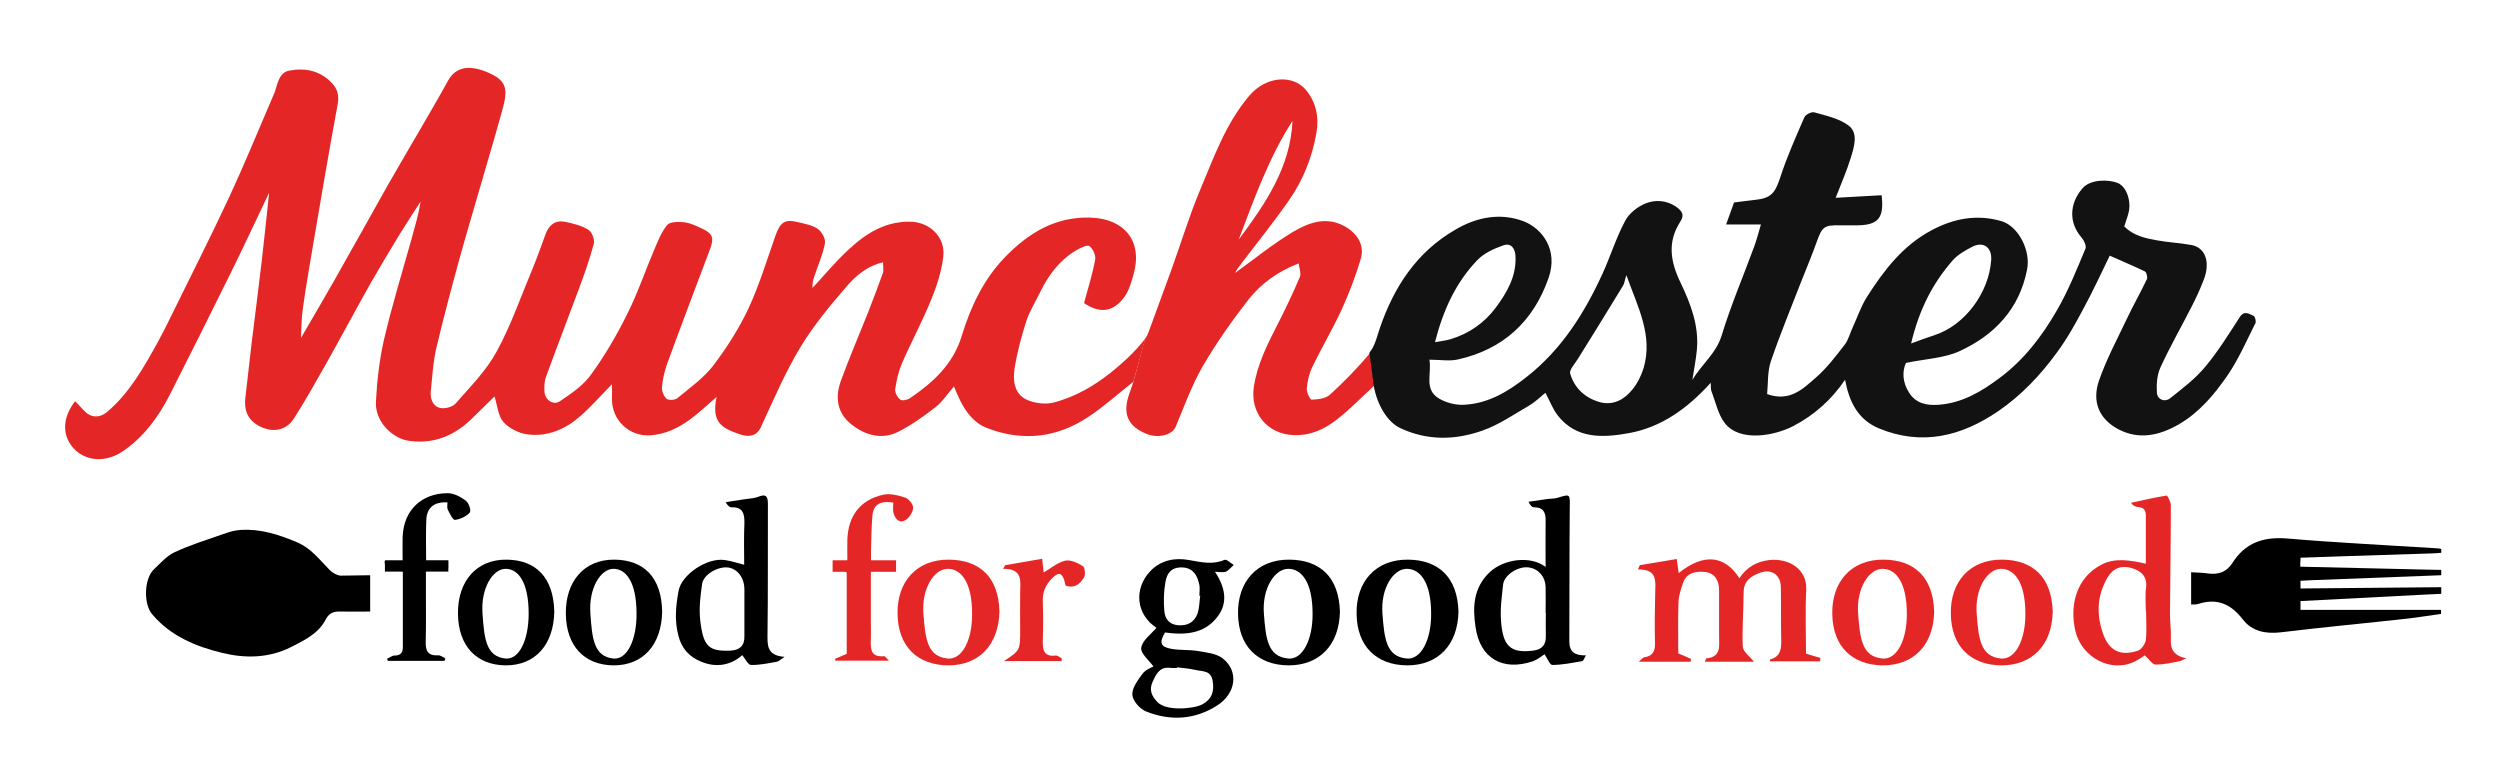
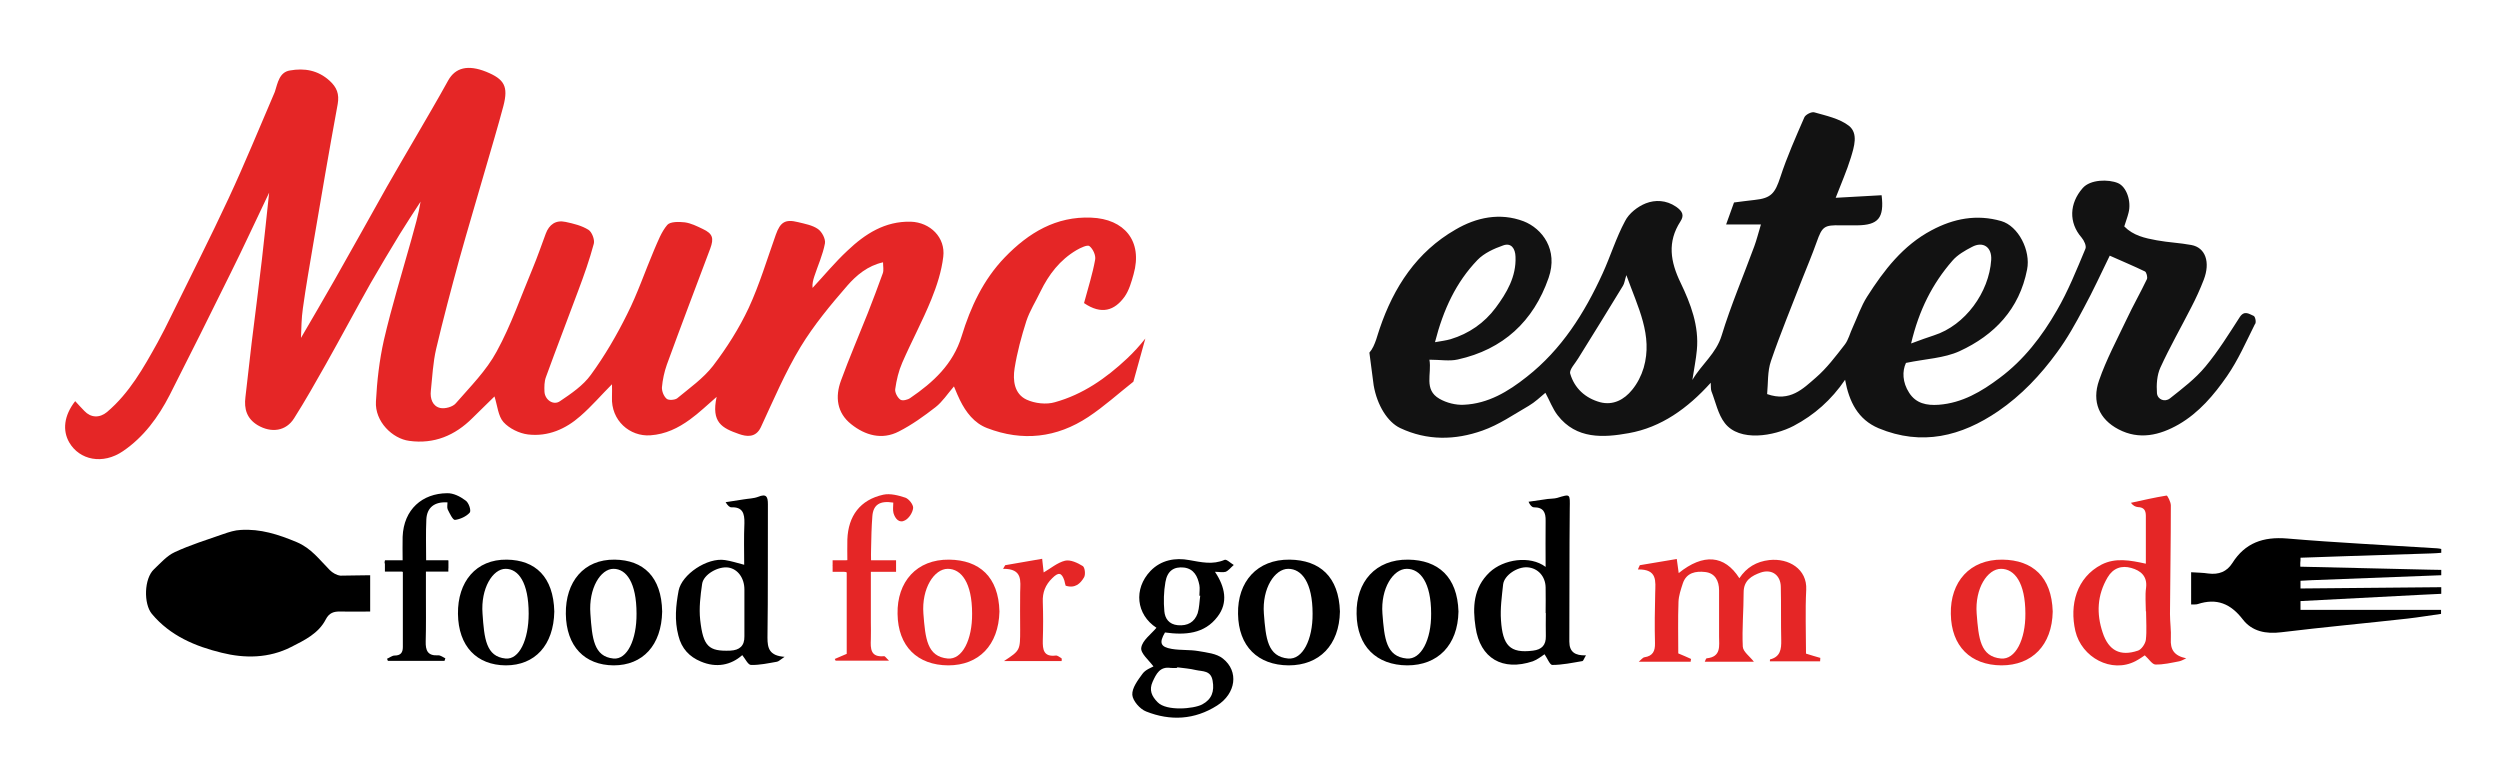
<svg xmlns="http://www.w3.org/2000/svg" version="1.1" id="Layer_1" x="0px" y="0px" viewBox="0 0 1170.4 354.5" style="enable-background:new 0 0 1170.4 354.5;" xml:space="preserve">
  <style type="text/css">
	.st0{fill:#E52626;}
	.st1{fill:#121212;}
</style>
-   <path class="st0" d="M882,262c-15.3-0.2-24.5,10.4-24.2,25.4c0.2,15.2,9.3,24,23.7,24.1c14.3,0,23.7-9.4,24-25.2  C905,270,896.1,262.2,882,262z M881.3,308.3c-9.7-0.9-10.5-9.4-11.4-21c-0.9-11.9,5.1-21,11.4-21c6.3,0,11.4,6.4,11.4,21  C892.8,299.5,888.1,308.9,881.3,308.3z" />
  <path class="st0" d="M937.5,262c-15.3-0.2-24.5,10.4-24.2,25.4c0.2,15.2,9.3,24,23.7,24.1c14.3,0,23.7-9.4,24-25.2  C960.5,270,951.6,262.2,937.5,262z M936.8,308.3c-9.7-0.9-10.5-9.4-11.4-21c-0.9-11.9,5.1-21,11.4-21c6.3,0,11.4,6.4,11.4,21  C948.3,299.5,943.5,308.9,936.8,308.3z" />
  <path d="M603.8,262c-15.3-0.2-24.5,10.4-24.2,25.4c0.2,15.2,9.3,24,23.7,24.1c14.3,0,23.7-9.4,24-25.2  C626.8,270,617.9,262.2,603.8,262z M603.1,308.3c-9.7-0.9-10.5-9.4-11.4-21c-0.9-11.9,5.1-21,11.4-21c6.3,0,11.4,6.4,11.4,21  C614.6,299.5,609.8,308.9,603.1,308.3z" />
  <path class="st0" d="M444.4,262c-15.3-0.2-24.5,10.4-24.2,25.4c0.2,15.2,9.3,24,23.7,24.1c14.3,0,23.6-9.4,24-25.2  C467.5,270,458.5,262.2,444.4,262z M443.7,308.3c-9.7-0.9-10.5-9.4-11.4-21c-0.9-11.9,5.1-21,11.4-21c6.3,0,11.4,6.4,11.4,21  C455.2,299.5,450.5,308.9,443.7,308.3z" />
  <path d="M659.3,262c-15.3-0.2-24.5,10.4-24.2,25.4c0.2,15.2,9.3,24,23.7,24.1c14.3,0,23.7-9.4,24-25.2  C682.3,270,673.3,262.2,659.3,262z M658.6,308.3c-9.7-0.9-10.5-9.4-11.4-21c-0.9-11.9,5.1-21,11.4-21c6.3,0,11.4,6.4,11.4,21  C670.1,299.5,665.3,308.9,658.6,308.3z" />
  <path d="M237.3,262c-14.5-0.2-23.1,10.4-22.9,25.4c0.2,15.2,8.8,24,22.4,24.1c13.6,0,22.4-9.4,22.7-25.2  C259.1,270,250.6,262.2,237.3,262z M236.7,308.3c-9.2-0.9-10-9.4-10.8-21c-0.9-11.9,4.8-21,10.8-21c6,0,10.8,6.4,10.8,21  C247.5,299.5,243.1,308.9,236.7,308.3z" />
  <path d="M287.8,262c-14.5-0.2-23.1,10.4-22.9,25.4c0.2,15.2,8.8,24,22.4,24.1c13.6,0,22.4-9.4,22.7-25.2  C309.7,270,301.2,262.2,287.8,262z M287.2,308.3c-9.2-0.9-10-9.4-10.8-21c-0.9-11.9,4.8-21,10.8-21c6,0,10.8,6.4,10.8,21  C298.1,299.5,293.6,308.9,287.2,308.3z" />
  <path class="st0" d="M530.6,178.7c-7.1,5.6-13.7,11.6-21.1,16.5c-14.8,9.8-30.8,11.6-47.4,5.2c-6-2.3-9.9-7.4-12.7-13.1  c-0.8-1.6-1.5-3.3-2.8-6.4c-3.1,3.6-5.4,7.2-8.6,9.7c-5.4,4.2-11.1,8.3-17.2,11.4c-7.9,4.1-15.8,1.8-22.3-3.4  c-6.7-5.3-7.6-12.8-4.8-20.4c3.9-10.7,8.4-21.1,12.6-31.7c2.4-6.2,4.8-12.4,7-18.6c0.5-1.4,0.1-3.2,0.1-5.1  c-7.2,1.6-12.5,6.1-16.7,10.9c-7.9,9.1-15.7,18.5-21.9,28.7c-7.2,11.9-12.7,24.9-18.6,37.6c-2.4,5.1-6.8,4.4-10.2,3.2  c-8-2.8-13.1-5.4-10.5-17.4c-4.4,3.8-8.2,7.5-12.5,10.6c-5.5,4-11.4,6.9-18.5,7.4c-9.6,0.7-18.5-6.9-18-17.9c0.1-2.1,0-4.3,0-6  c-4.9,4.9-9.5,10.3-14.8,14.9c-6.9,6.1-15.2,9.7-24.5,8.6c-4.1-0.5-8.8-2.8-11.5-5.8c-2.5-2.8-2.8-7.6-4.2-12  c-3.2,3.2-6.8,6.6-10.3,10.1c-8.2,8.2-18,12.3-29.6,10.7c-7.8-1-16.2-9-15.6-18.5c0.5-9.6,1.6-19.2,3.7-28.6  c3.7-15.9,8.5-31.5,12.9-47.2c1.6-5.8,3.3-11.5,4.3-17.7c-3.3,5.1-6.6,10.1-9.8,15.3c-4.6,7.6-9.2,15.2-13.6,22.9  c-7.1,12.6-13.9,25.4-21,38c-4.8,8.5-9.6,17-14.8,25.2c-3.8,6.1-10.7,7-17,3.3c-5.2-3.1-6.5-7.7-5.8-13.2c1-8.4,1.9-16.9,2.9-25.3  c1.6-13,3.3-26,4.8-39c1.2-10.2,2.2-20.4,3.4-31.4c-6.3,13.1-12,25.6-18.1,37.8c-9.4,19.1-18.9,38.1-28.5,57  c-5.3,10.3-12.1,19.6-21.8,26.2c-9.5,6.5-20.4,4.2-25.2-4.1c-3.2-5.6-2.5-12.5,2.8-19.3c1.5,1.6,2.8,3.1,4.3,4.6  c3,3.2,7.1,3.4,10.6,0.5c10.5-8.9,17.1-20.7,23.7-32.6c2.2-4,4.3-8.2,6.3-12.3c9-18.4,18.3-36.6,26.9-55.1  c7.6-16.3,14.4-33,21.5-49.5c0.1-0.2,0.1-0.3,0.2-0.5c1.3-4.1,2.1-9.1,7-9.9c6.7-1.2,13.1-0.2,18.6,4.8c3.4,3.1,4.6,6.2,3.8,10.9  c-4,21.7-7.7,43.4-11.4,65.2c-1.7,10.1-3.5,20.3-4.9,30.4c-0.7,4.7-0.7,9.5-0.9,13.9c5.1-8.8,10.5-17.9,15.7-27.1  c8.3-14.6,16.4-29.2,24.6-43.8c4.4-7.7,8.9-15.4,13.4-23.1c5.1-8.8,10.3-17.6,15.2-26.5c3.4-6.1,9.3-7.5,17.8-4.1  c8.6,3.5,10.4,6.9,8.1,15.9c-2.6,9.8-5.5,19.4-8.3,29.1c-4.1,14.3-8.4,28.5-12.4,42.9c-3.8,13.9-7.5,27.8-10.8,41.8  c-1.5,6.4-1.8,13.1-2.5,19.7c-0.4,3.6,0.8,7.2,4.4,8c2.2,0.5,5.9-0.5,7.3-2.2c6.8-7.8,14.3-15.3,19.1-24.2  c6.8-12.4,11.4-25.9,16.9-39c2.2-5.3,4.1-10.8,6.1-16.2c1.6-4.3,4.7-6.5,9.3-5.5c3.7,0.8,7.5,1.7,10.7,3.7c1.6,1,3,4.6,2.5,6.5  c-2,7.5-4.6,14.8-7.3,22c-5,13.5-10.2,26.9-15.1,40.4c-0.8,2.1-0.8,4.6-0.7,6.9c0.2,3.8,4.2,6.6,7.3,4.4c5.2-3.5,10.8-7.3,14.4-12.3  c6.5-8.9,12.1-18.5,17-28.4c4.9-9.7,8.4-20.1,12.6-30c1.8-4.1,3.4-8.5,6.2-11.8c1.4-1.6,5.5-1.5,8.2-1.2c2.9,0.4,5.7,1.8,8.4,3.1  c4.7,2.2,5.3,4.3,3.5,9.2c-6.8,18.1-13.7,36.2-20.3,54.3c-1.2,3.4-2,7.1-2.3,10.6c-0.1,1.8,0.8,4.2,2.2,5.4c0.9,0.8,3.8,0.6,4.9-0.2  c5.8-4.8,12.2-9.3,16.8-15.2c6.4-8.4,12.2-17.5,16.7-27.1c5.1-11,8.6-22.8,12.7-34.3c2.1-5.9,4.4-7.4,10.4-5.9  c3.2,0.8,6.7,1.4,9.3,3.2c1.9,1.3,3.7,4.7,3.3,6.8c-1,5.3-3.3,10.3-5,15.5c-0.5,1.6-1,3.3-0.8,5.3c5.4-5.8,10.5-12,16.3-17.4  c8.3-7.9,17.6-13.9,29.7-13.6c9.1,0.3,16.3,7.4,15.2,16.4c-0.8,6.8-3,13.6-5.6,20c-4.1,10.1-9.3,19.7-13.6,29.6  c-1.7,3.9-2.7,8.1-3.3,12.4c-0.2,1.5,1,3.9,2.4,4.9c1,0.7,3.5,0.1,4.7-0.8c10.7-7.3,20-15.8,24-28.9c4.2-13.7,10.1-26.4,20.2-36.9  c11.2-11.6,24.1-19.3,40.5-18.6c15.4,0.6,24.2,10.9,19.8,26.5c-1,3.6-2.1,7.5-4.2,10.5c-4.7,6.5-10.8,8.6-19,3  c1.9-7.1,4-13.6,5.2-20.3c0.4-2-1-5.1-2.7-6.4c-0.9-0.7-4.1,0.8-6,1.9c-7.8,4.6-13,11.4-16.9,19.4c-2.2,4.6-5,9-6.6,13.8  c-2.3,7.2-4.3,14.6-5.5,22.1c-0.9,5.6-0.2,12,5.6,14.7c3.9,1.8,9.3,2.4,13.3,1.2c13-3.6,23.9-11.2,33.7-20.4c3.1-2.9,6-6.1,8.6-9.4  L530.6,178.7z" />
-   <path class="st0" d="M641.4,165.3c-5.8,6.9-12.1,13.4-18.8,19.5c-2,1.8-5.6,2.2-8.5,2.3c-0.8,0-2.5-3.5-2.3-5.3  c0.3-3.4,1.1-6.9,2.5-9.9c4.4-9,9.5-17.7,13.7-26.7c3.5-7.7,6.6-15.7,9-23.8c2-6.3-1.3-11.8-7-15.2c-8.7-5.1-17.1-2.1-24.4,2.2  c-9.9,5.9-18.9,13.3-27.4,19.4c0.1-0.2,0.8-1.6,1.8-2.9c7.8-10.3,15.9-20.3,23.3-30.9c6.7-9.5,11-20.3,13-31.8  c1.3-7.4-0.2-14.7-5.2-20.4c-5.8-6.7-18.2-6.5-26.3,3.1c-11,13-16.5,28.7-22.9,43.9c-5.1,12.1-8.9,24.8-13.4,37.2  c-3.2,8.9-6.5,17.7-9.7,26.5c-0.8,2.1-1.4,4.4-2.7,6l-5.5,20.3c-0.7,2.1-1.4,4.1-2.1,6.1c-3,9-0.4,14.7,8.2,18.2  c5.6,2.3,12.1,0.5,13.7-3.3c4-9.5,7.5-19.3,12.6-28.2c6.4-11,13.8-21.5,21.6-31.5c5.8-7.3,13.4-12.9,23.4-16.8  c0.3,2.4,1.2,4.7,0.6,6.2c-3.1,7.4-6.6,14.7-10.2,21.8c-4.9,9.6-9.8,19.1-11.4,29.8c-1.8,11.9,6,22.2,18.8,22.6  c7.8,0.3,14.3-2.8,20.1-7.3c6.2-4.9,11.8-10.6,17.5-15.9L641.4,165.3z M605.1,56.6c-1,21.9-12.8,38.9-25.2,55.6  C587.2,93,594,73.8,605.1,56.6z" />
  <path class="st1" d="M1055.1,147.9c-2-0.8-4.3-2.8-6.5,0.5c-5.1,7.9-10.1,16-16.1,23.2c-4.7,5.7-10.8,10.3-16.6,14.9  c-2.4,1.9-5.8,0.6-6.1-2.4c-0.3-4,0-8.5,1.6-12c4.4-9.6,9.6-18.7,14.4-28.1c2.2-4.2,4.2-8.6,5.9-13c3.2-8.3,0.8-15.1-5.8-16.3  c-5.3-1-10.8-1.2-16.2-2.2c-5.5-1-11-2.2-15.2-6.5c0.7-2.3,1.5-4.3,2-6.4c1.4-5.3-0.9-12.2-5-13.9c-4.3-1.8-12.9-1.8-16.5,2.4  c-6.2,7.1-6.6,16.1-0.5,23.1c1.2,1.4,2.4,4,1.8,5.3c-4.1,9.8-8.1,19.8-13.4,28.9c-6.9,12-15.4,23.1-26.7,31.5  c-8.5,6.4-17.6,11.8-28.6,12.6c-5.6,0.4-10.6-0.6-13.8-5.6c-3.2-4.9-3.3-10.2-1.5-14c9.2-1.9,17.9-2.2,25.1-5.5  c16.3-7.5,28-19.7,31.6-38.2c1.8-8.9-4.1-20.4-12.1-22.7c-11.5-3.3-22.3-1.2-32.6,4.3c-13.4,7.1-22.3,18.7-30.2,31.1  c-2.8,4.4-4.5,9.5-6.7,14.3c-1.3,2.7-2,5.9-3.8,8.2c-4.2,5.4-8.4,11-13.5,15.4c-6,5.2-12.1,11.5-22.8,7.7c0.5-5,0.1-10.6,1.8-15.5  c4.4-12.9,9.7-25.6,14.6-38.3c2.3-5.8,4.7-11.5,6.8-17.4c2.6-7.3,3.5-8,11.4-7.8c2.5,0,5,0,7.5,0c9.9-0.1,12.8-3.4,11.5-14.1  c-6.9,0.4-13.9,0.8-21.5,1.2c2.6-6.8,5.2-12.6,7.1-18.8c1.5-5,3.6-11.3-0.9-14.9c-4.4-3.4-10.6-4.7-16.2-6.3  c-1.3-0.4-4.2,1.1-4.7,2.4c-4,9.2-8.1,18.4-11.2,27.9c-2.5,7.6-4.3,9.9-12,10.7c-3.1,0.3-6.3,0.8-9.7,1.2c-1.1,3-2.2,6.2-3.7,10.3  h16.3c-1.2,4-2,7.2-3.1,10.2c-5.1,13.9-11,27.7-15.3,41.8c-2.6,8.5-9.3,13.3-13.7,20.8c0.8-5.3,1.7-9.6,2.1-14  c1.1-11.3-2.9-21.7-7.6-31.5c-4.8-9.9-6.3-19.1-0.1-28.7c1.9-2.9,1-4.8-2-6.9c-4.7-3.2-9.8-3.3-14.2-1.6c-3.8,1.5-7.9,4.7-9.7,8.3  c-4.2,7.8-6.8,16.4-10.5,24.5c-8.5,18.6-19.2,35.6-35.5,48.4c-8.7,6.9-18.1,12.6-29.5,13.1c-3.8,0.2-8.1-0.9-11.4-2.8  c-7.5-4.3-3.5-11.7-4.7-18.3c5.1,0,9.4,0.8,13.3-0.1c21.2-4.7,35.4-17.8,42.5-38.2c4.6-13.2-3-23.1-11.7-26.5  c-11.1-4.2-22.2-1.8-31.9,3.9c-18.1,10.4-28.9,26.9-35.5,46.4c-0.6,1.6-1,3.3-1.6,5c-0.8,2.3-1.7,4.5-3.2,6.2l2,15.3  c1.6,9.3,6.5,17.2,12.4,20c12.7,6,25.8,5.7,38.5,1.2c7.7-2.7,14.6-7.5,21.7-11.6c2.9-1.7,5.4-4.1,7.8-6.1c2,3.7,3.4,7.5,5.7,10.5  c8.8,11.4,21.6,10.5,33.3,8.4c15.2-2.7,27.6-11.6,38.4-23.6c0.1,1.7,0,2.9,0.3,3.9c2,5.1,3.1,10.9,6.3,15c6.9,8.9,23,6.1,32.2,1.3  c9.7-5.1,17.7-12.2,24.1-21.6c1.9,10.3,6,18.6,15.7,22.7c20.2,8.4,38.7,3.8,56-8c10.8-7.4,19.8-16.9,27.5-27.5  c4.8-6.5,8.8-13.7,12.6-20.9c4.3-7.9,8.1-16.2,12.1-24.4c5.6,2.5,11.1,4.8,16.5,7.4c0.7,0.4,1.3,2.7,0.9,3.6  c-3,6.3-6.5,12.4-9.5,18.8c-4.5,9.5-9.5,18.8-12.9,28.6c-3.5,10,0.1,18.2,9.1,22.9c9.7,5.1,19.3,2.8,28.2-2.3  c9.5-5.5,16.5-13.8,22.6-22.6c5.2-7.5,8.9-16,13-24.2C1056.5,151.1,1055.8,148.2,1055.1,147.9z M914,122.1c2.4-2.8,5.9-4.8,9.2-6.5  c5.2-2.8,9.4,0.1,9,6.1c-1,15.1-12.1,30.6-26.8,35.3c-3.2,1-6.3,2.2-10.7,3.8C898.4,145.1,904.7,132.8,914,122.1z M691.7,121.7  c3.1-3.2,7.7-5.3,12-6.8c3.8-1.4,5.7,1.5,5.8,5.3c0.4,9.3-4.1,16.9-9.3,23.9c-5.3,7.1-12.5,12.1-21.1,14.7c-2.1,0.6-4.4,0.9-7.3,1.4  C675.7,144.9,681.7,132.1,691.7,121.7z M769.5,172.2c-1.1,3.7-3,7.4-5.4,10.3c-3.7,4.6-8.9,7.4-15,5.8c-6.9-1.9-12-6.5-14-13.4  c-0.5-1.9,2.4-4.8,3.8-7.2c7-11.3,14-22.5,20.9-33.9c0.7-1.1,0.8-2.5,1.6-5C766.8,143.9,773.9,157,769.5,172.2z" />
  <path d="M173.3,269.3c0,5.6,0,11.1,0,17c-4.7,0-9.3,0.1-13.9,0c-3.1-0.1-5.3,0.6-6.9,3.7c-3.4,6.6-9.9,9.7-16.2,12.9  c-10.4,5.3-21.7,5.4-32.5,2.7c-12.3-3-24.1-7.9-32.7-18.2c-3.9-4.7-3.7-16.5,1-20.9c3.1-2.9,6-6.3,9.7-8c7.3-3.4,15.1-5.8,22.8-8.5  c2.6-0.9,5.4-1.8,8.1-1.9c9.2-0.6,17.6,2.1,26.2,5.7c6.9,2.9,10.7,8.3,15.5,13.1c1.3,1.3,3.2,2.4,5,2.6  C163.7,269.5,168.2,269.3,173.3,269.3z" />
  <path class="st0" d="M767.7,264.6c5.7-1,11.3-1.9,17.3-2.9c0.3,2.4,0.6,4.4,0.9,6.6c11.5-9.3,21.5-8.5,28.4,2.4  c3.4-5.1,8-7.8,14-8.5c9.1-1,17.8,4.2,17.3,13.9c-0.5,9.9-0.1,19.9-0.1,29.9c2.5,0.8,4.6,1.4,6.7,2c0,0.5-0.1,1-0.1,1.6  c-7.8,0-15.6,0-23.5,0c0-0.3,0-0.9,0.1-0.9c4.8-1.2,5.3-4.8,5.2-9c-0.2-8.3,0-16.6-0.2-25c-0.1-5.4-4.1-8.4-9.3-6.7  c-4.3,1.5-8.1,3.7-8.1,9.3c0,8.5-0.8,17-0.4,25.4c0.1,2.4,3.3,4.6,5.2,7.1c-7.2,0-14.9,0-23,0c0.4-0.9,0.6-1.6,0.9-1.6  c6.9-0.7,5.8-5.8,5.8-10.3c0-7.2,0-14.3,0-21.5c0-4.5-1.9-8.1-6.5-8.6c-4.3-0.5-8.8,0.2-10.5,5.4c-0.9,2.8-1.9,5.7-2,8.6  c-0.3,8-0.1,16-0.1,24.1c2.1,0.9,4.1,1.7,6,2.6c-0.1,0.4-0.2,0.9-0.2,1.3c-7.8,0-15.6,0-24.3,0c1.2-1,1.9-2,2.7-2.1  c3.9-0.6,5-2.9,4.9-6.6c-0.2-7.8-0.1-15.6,0.1-23.5c0.1-5.4,1.2-11.2-8.1-11C767,266,767.4,265.3,767.7,264.6z" />
  <path class="st0" d="M1004.6,263.9c0-7.8,0-15.1,0-22.4c0-2.7-1-4-3.7-4.1c-1.2-0.1-2.3-0.7-3.3-2c5.5-1.2,11.1-2.5,16.7-3.4  c0.4-0.1,2,3,2,4.6c0,17-0.3,33.9-0.4,50.9c0,3.8,0.6,7.7,0.4,11.5c-0.3,5.1,1.5,8,7.2,9.2c-1.1,0.5-2.2,1.2-3.3,1.4  c-3.7,0.7-7.4,1.6-11.1,1.5c-1.5,0-3-2.5-5-4.3c-0.6,0.4-2.4,1.7-4.3,2.7c-11.3,5.9-25.3-1.7-28.2-14.1c-2.8-12.2,0.5-25,12.3-31.1  C990.4,261,997.3,262.3,1004.6,263.9z M1004.7,286.2c0,0-0.1,0-0.1,0c0-3.7-0.4-7.4,0.1-11c0.7-5.5-2.6-8.1-6.9-9.3  c-4.5-1.3-8.5,0-11.1,4.4c-4.9,8.3-5.3,17-2.3,25.9c2.8,8.4,8.2,11.2,16.5,8.4c1.6-0.5,3.4-3.1,3.7-5  C1005.1,295.2,1004.7,290.7,1004.7,286.2z" />
  <path d="M723.6,265.4c0-7.5-0.1-14.5,0-21.5c0.1-4-1-6.4-5.5-6.4c-0.9,0-1.8-1-2.5-2.6c3-0.4,6-0.9,9-1.3c1.5-0.2,3-0.1,4.4-0.5  c6.3-1.9,6-2,5.9,4.9c-0.2,20.8-0.1,41.6-0.2,62.4c0,4.9,2.8,6.6,7.8,6.4c-0.9,1.4-1.2,2.6-1.7,2.7c-4.7,0.8-9.4,1.8-14.1,1.8  c-1.1,0-2.3-3.1-3.6-5c-1.4,0.9-3.3,2.5-5.5,3.3c-14.1,4.7-24.7-1.3-26.8-16c-1.4-9.2-1.1-18.4,6.6-25.7  C703.9,261.8,716.3,259.9,723.6,265.4z M723.7,287c0,0-0.1,0-0.1,0c0-4,0.1-8,0-12c-0.1-5.2-3.6-9-8.4-9.4c-4.8-0.4-11,3.7-11.5,8  c-0.6,5.6-1.4,11.2-1,16.8c0.8,11.7,4.1,15.6,15,14.2c4.1-0.5,6.1-2.6,6-6.8C723.6,294.3,723.7,290.6,723.7,287z" />
  <path d="M568.8,267.7c4.7,7,6.3,14.4,1.2,21c-6.1,8.1-15.2,8.7-24.6,7.4c-2.8,4.8-2.2,6.8,3.2,7.7c4.1,0.7,8.3,0.3,12.4,1  c3.9,0.7,8.5,1.1,11.5,3.5c7.6,6,6.1,16.4-2.7,22c-10.5,6.7-21.9,7.3-33.2,2.8c-2.9-1.1-6.3-5-6.5-7.8c-0.2-3.2,2.6-6.9,4.8-9.9  c1.4-1.9,4-2.8,5.1-3.4c-2.1-2.9-6.2-6.2-5.7-8.8c0.5-3.4,4.6-6.3,7.1-9.3c-9.5-6.2-10.8-18.2-2.8-26.6c5-5.2,11.7-6.3,18.1-5.1  c5.7,1,11,2.3,16.6-0.1c0.9-0.4,2.8,1.5,4.3,2.4c-1.3,1.1-2.4,2.6-3.8,3.2C572.4,268.1,570.8,267.7,568.8,267.7z M551.1,312.4  c0,0.1,0,0.2,0,0.3c-1,0-2,0.1-3,0c-5.1-0.8-6.8,2.8-8.5,6.5c-1.7,3.8-0.5,6.7,2.4,9.6c4.1,4.2,16.8,3.1,20.8,1  c4.5-2.4,5.8-6.1,4.9-11.1c-0.8-4.9-4.7-4.3-7.8-5C557,313,554.1,312.8,551.1,312.4z M561.9,278.9c-0.1,0-0.2,0-0.4,0  c0-1.7,0.3-3.4,0-5c-0.8-4-2.5-7.6-7.2-8.2c-4.7-0.5-7.8,1.5-8.7,6.8c-0.8,4.5-0.9,9.2-0.5,13.7c0.3,3.3,2.1,6.1,6.3,6.5  c4.6,0.4,7.8-1.4,9.3-5.6C561.5,284.5,561.5,281.7,561.9,278.9z" />
  <path d="M348.4,264.4c0-6.2-0.2-12.9,0.1-19.5c0.1-4.5-0.8-7.6-6.1-7.4c-0.9,0-1.7-0.8-2.7-2.4c2.8-0.4,5.6-0.9,8.4-1.3  c2.3-0.4,4.7-0.4,6.8-1.2c3.9-1.6,4.6-0.1,4.6,3.5c-0.1,20.8,0.1,41.6-0.2,62.4c0,4.9,0.8,8.5,8,9c-2.1,1.4-2.8,2.2-3.6,2.3  c-4,0.7-8.1,1.6-12.1,1.5c-1.4,0-2.7-2.9-4.1-4.6c-5.3,4.7-12.1,6.1-19.4,3c-5.3-2.2-9-6-10.5-12.1c-1.9-7.2-1.2-14.1,0.1-21.1  c1.5-7.6,13.4-15.6,21.7-14.3C342.1,262.6,345,263.5,348.4,264.4z M348.5,287c0-1.8,0-3.7,0-5.5s0-3.7,0-5.5c0-5.4-3.1-9.6-7.5-10.3  c-4.7-0.7-11.7,3.2-12.3,7.7c-0.8,5.5-1.5,11.3-0.9,16.8c1.4,12.5,4,14.8,14.1,14.4c4.3-0.2,6.7-2.2,6.6-6.7  C348.5,294.4,348.5,290.7,348.5,287z" />
  <path d="M219.9,240c-1.6,1.8-4.5,3.1-6.9,3.4c-1,0.1-2.5-3.1-3.4-4.9c-0.4-0.9-0.1-2.2-0.1-3.3c-6.1-0.4-9.6,2.4-9.9,7.9  c-0.3,6.3-0.1,12.5-0.1,19.3v0.2h10.3v3.5c-1.4,0.6-4.3,0.8-10.4,1.1v11.1c0,7.3,0.1,14.7-0.1,22c-0.1,4.2,0.9,6.8,5.8,6.5  c1.1-0.1,2.3,0.9,3.4,1.4c-0.1,0.4-0.3,0.8-0.4,1.2h-26.5c-0.1-0.3-0.3-0.7-0.4-1c1.2-0.5,2.4-1.5,3.5-1.5c2.9,0,3.9-1.4,3.9-4  c0-11.8,0-23.6,0-35.2l0,0c-2.3-2.5-7.7,1.6-8.6-4.8h8.5v-0.6c0-3.8-0.1-7.4,0-11c0.5-12.9,9.3-20.3,20.8-20.4  c2.9-0.1,6.1,1.5,8.5,3.3C219.5,235.2,220.7,239.1,219.9,240z" />
  <path class="st0" d="M418.2,235.3c-6.2-1-9.4,0.9-9.8,6.4c-0.4,5.1-0.5,10.3-0.6,15.4c-0.1,1.6,0,3.3,0,5.7c3.2,0,6-0.2,8.7,0.1  c1,0.1,2,1.1,2.9,1.7c-1,0.7-2,2-3.1,2.1c-2.6,0.3-5.2,0.1-8.6,0.1c0,8.5,0,16.5,0,24.4c0,2.7,0.1,5.3,0,8c-0.2,4.5-0.2,8.6,6.2,8  c0.5,0,1,0.9,2.3,2.1c-9,0-17,0-25,0c-0.1-0.3-0.3-0.5-0.4-0.8c1.8-0.8,3.5-1.5,5.6-2.4c0-12.7,0-25.6,0-38.1  c-2.5-1.2-4.5-2.3-6.6-3.3c2-0.7,4-1.4,6.9-2.3c0-2.9-0.1-6.3,0-9.8c0.4-11.1,6-18.6,16.8-21c3.2-0.7,7.1,0.3,10.4,1.4  c1.6,0.6,3.7,3.2,3.6,4.8c-0.2,2.1-1.9,4.8-3.8,5.8c-2.7,1.5-4.6-0.7-5.4-3.4C417.9,238.6,418.2,237.1,418.2,235.3z" />
  <path class="st0" d="M497,309.5c-8.7,0-17.4,0-27,0c7.6-5,7.6-5,7.6-14.7c0-5.8-0.1-11.6,0-17.5c0.1-5.3,1.3-11.1-8-11  c0.4-0.6,0.7-1.2,1-1.7c5.6-1,11.2-1.9,17.3-3c0.3,2.5,0.5,4.7,0.7,6.4c3.3-1.9,6.4-4.6,10-5.5c2.5-0.6,5.9,1,8.3,2.5  c1,0.6,1.4,4,0.6,5.3c-1.7,2.9-4.2,5.3-8.6,3.9c-0.2-0.6-0.4-1.5-0.6-2.4c-1.3-3.9-2.8-4-5.7-1.1c-3.2,3.1-4.6,6.7-4.4,11.1  c0.2,6,0.2,12,0,18c-0.1,4.4,0.4,7.8,6.1,7.1c0.8-0.1,1.8,0.8,2.7,1.3C497.1,308.6,497.1,309.1,497,309.5z" />
  <rect x="389.8" y="262.3" class="st0" width="29.7" height="5.4" />
  <rect x="180.2" y="262.3" width="29.7" height="5.3" />
  <path d="M1077,262.3v-1.2l3.1-0.1l20.4-0.7c12.5-0.4,25-0.8,37.5-1.2c1.6,0,3.3-0.2,4.9-0.3V257c-0.6-0.1-1.3-0.3-1.9-0.3  c-23.4-1.5-46.9-2.6-70.3-4.6c-11.1-0.9-19.6,2-25.6,11.5c-2.6,4.1-6.4,5.5-11.2,4.9c-2.6-0.4-5.2-0.4-8.1-0.6V283  c1.2-0.1,2.2,0.1,3.1-0.2c8.9-2.9,15.4-0.2,21.1,7.2c4.3,5.6,10.8,6.9,18,6c19.7-2.4,39.4-4.2,59.1-6.4c5.3-0.6,10.5-1.5,15.7-2.2  v-1.9H1077v-2.6v-1.5l55.6-2.9l10.3-0.5v-0.8v-2v-0.3h0l-65.9,0.6v-3.6c1.9-0.1,3.8-0.2,5.6-0.3c0.1,0,0.1,0,0.2,0l60.1-2.3v-0.4  v-1.8v-0.3l-5.7-0.1l-60.3-1.4v-1.7L1077,262.3L1077,262.3z" />
</svg>